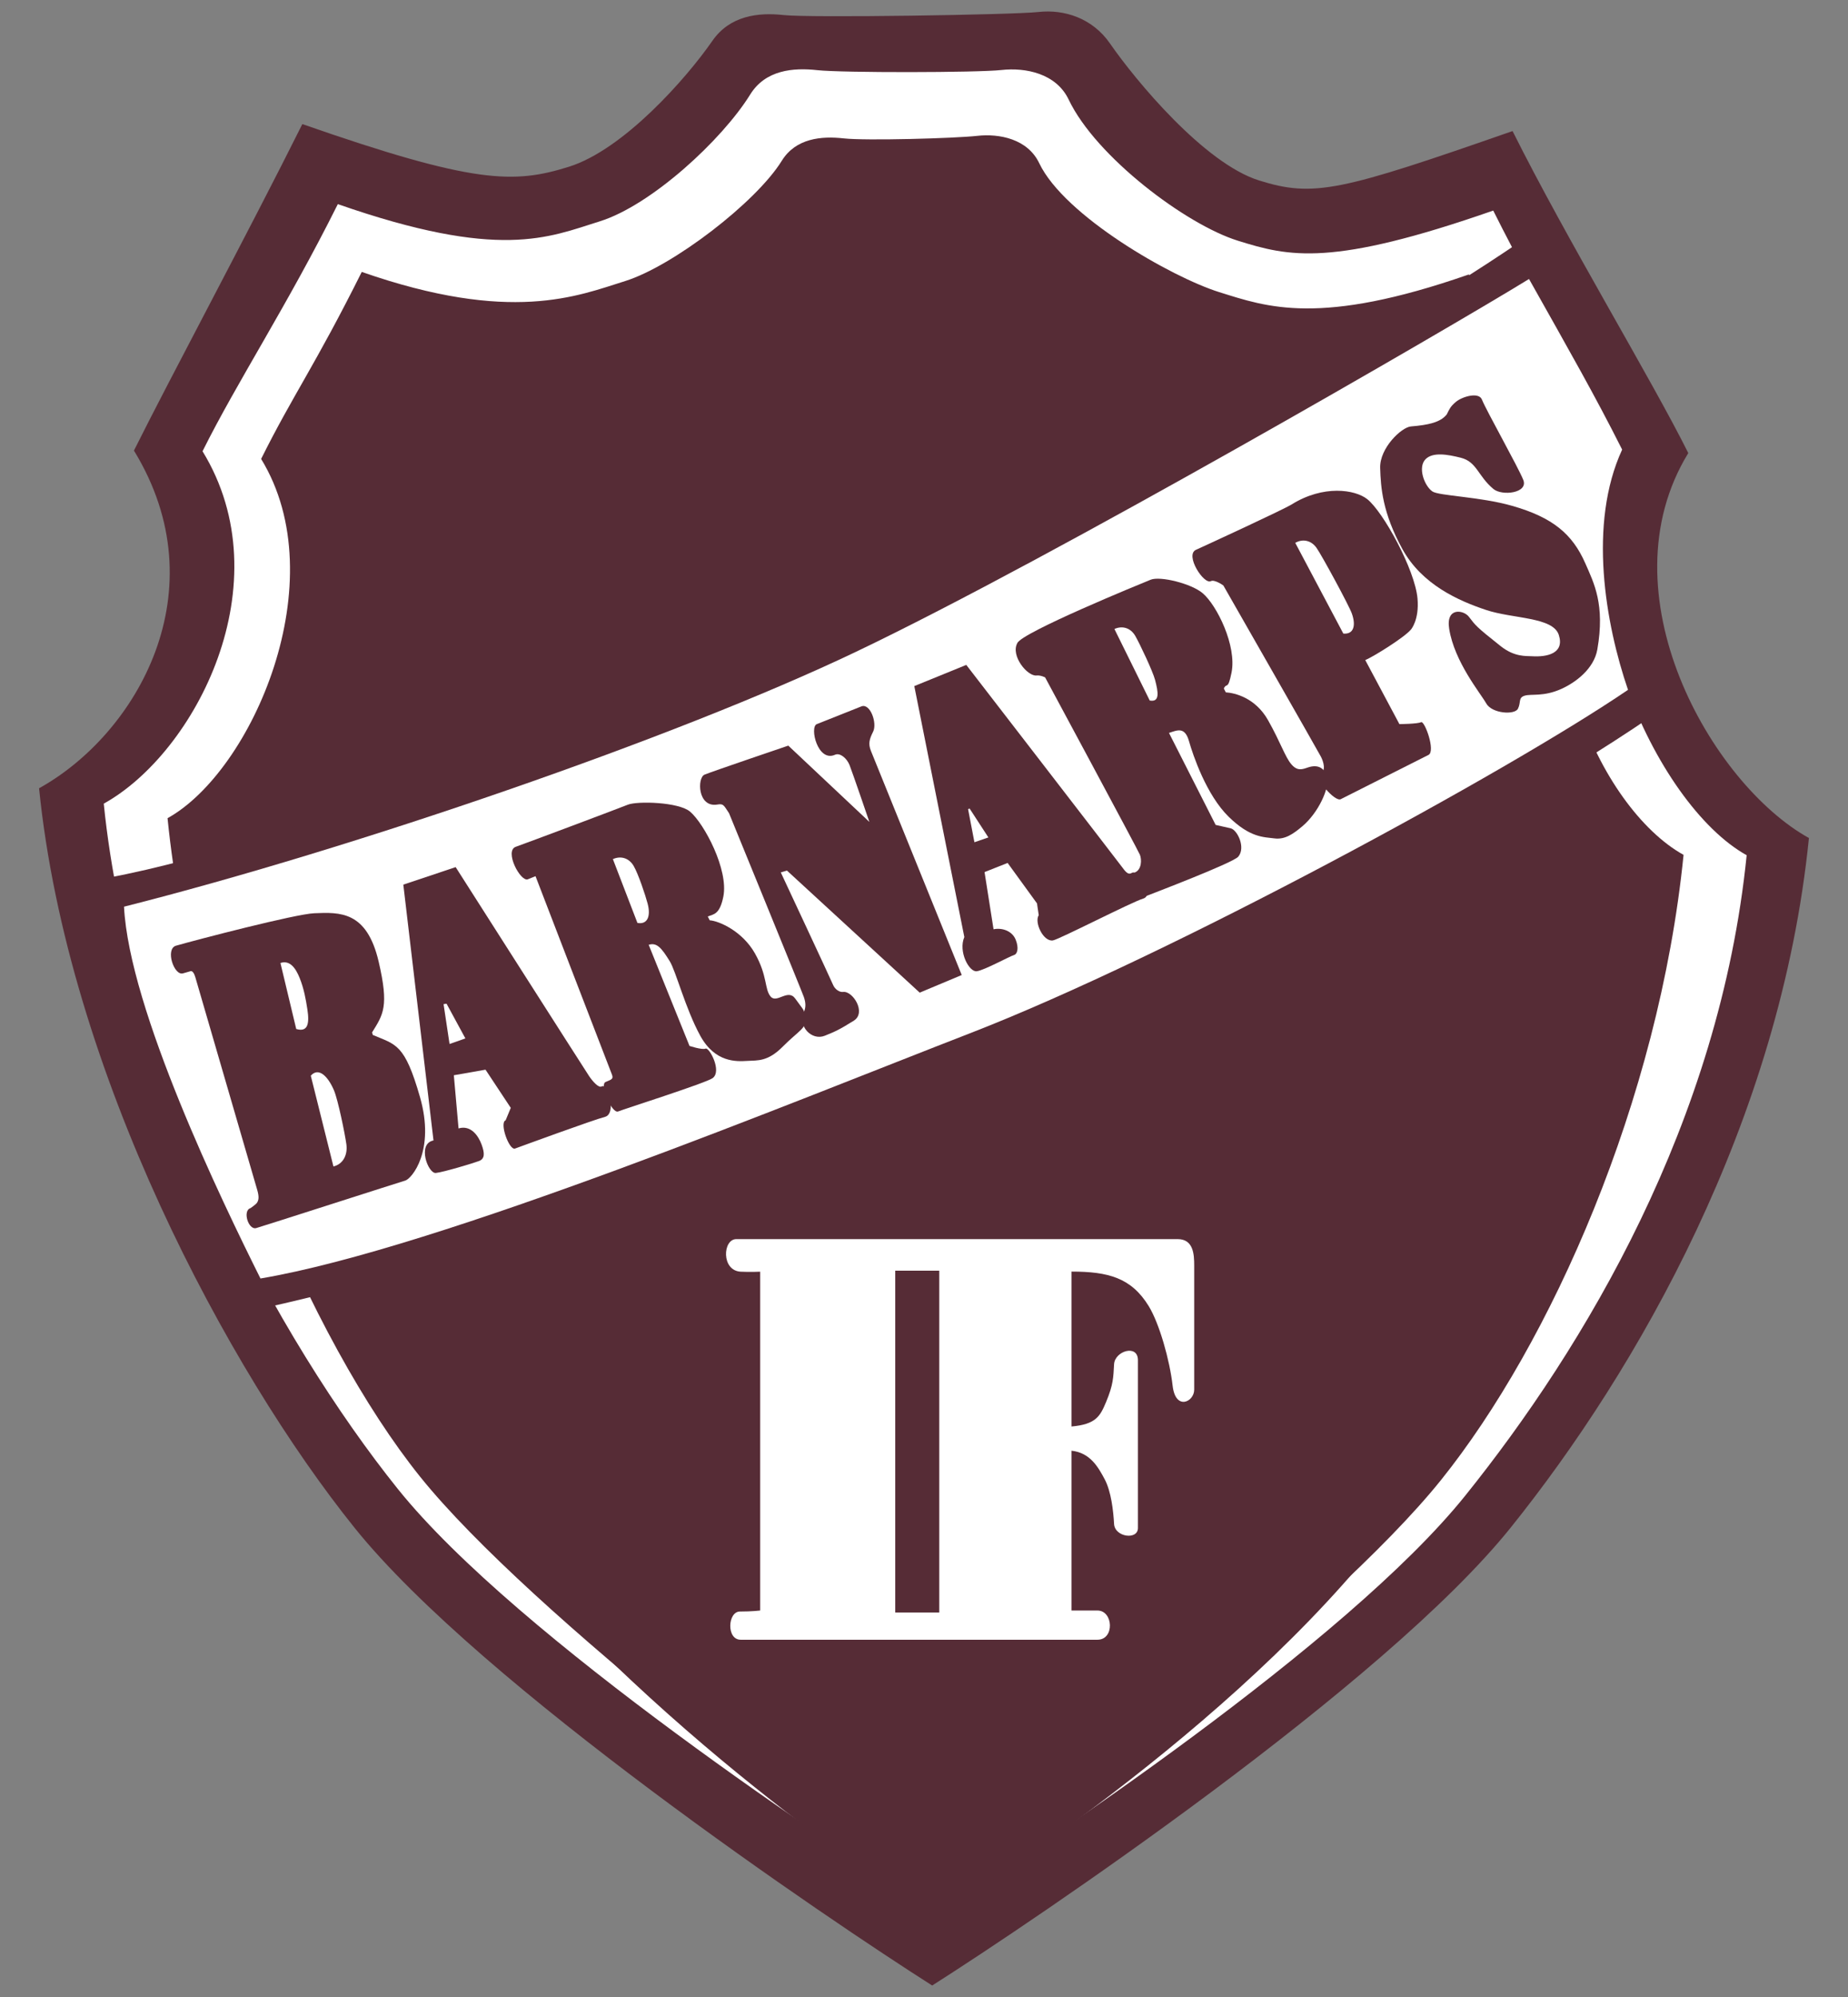
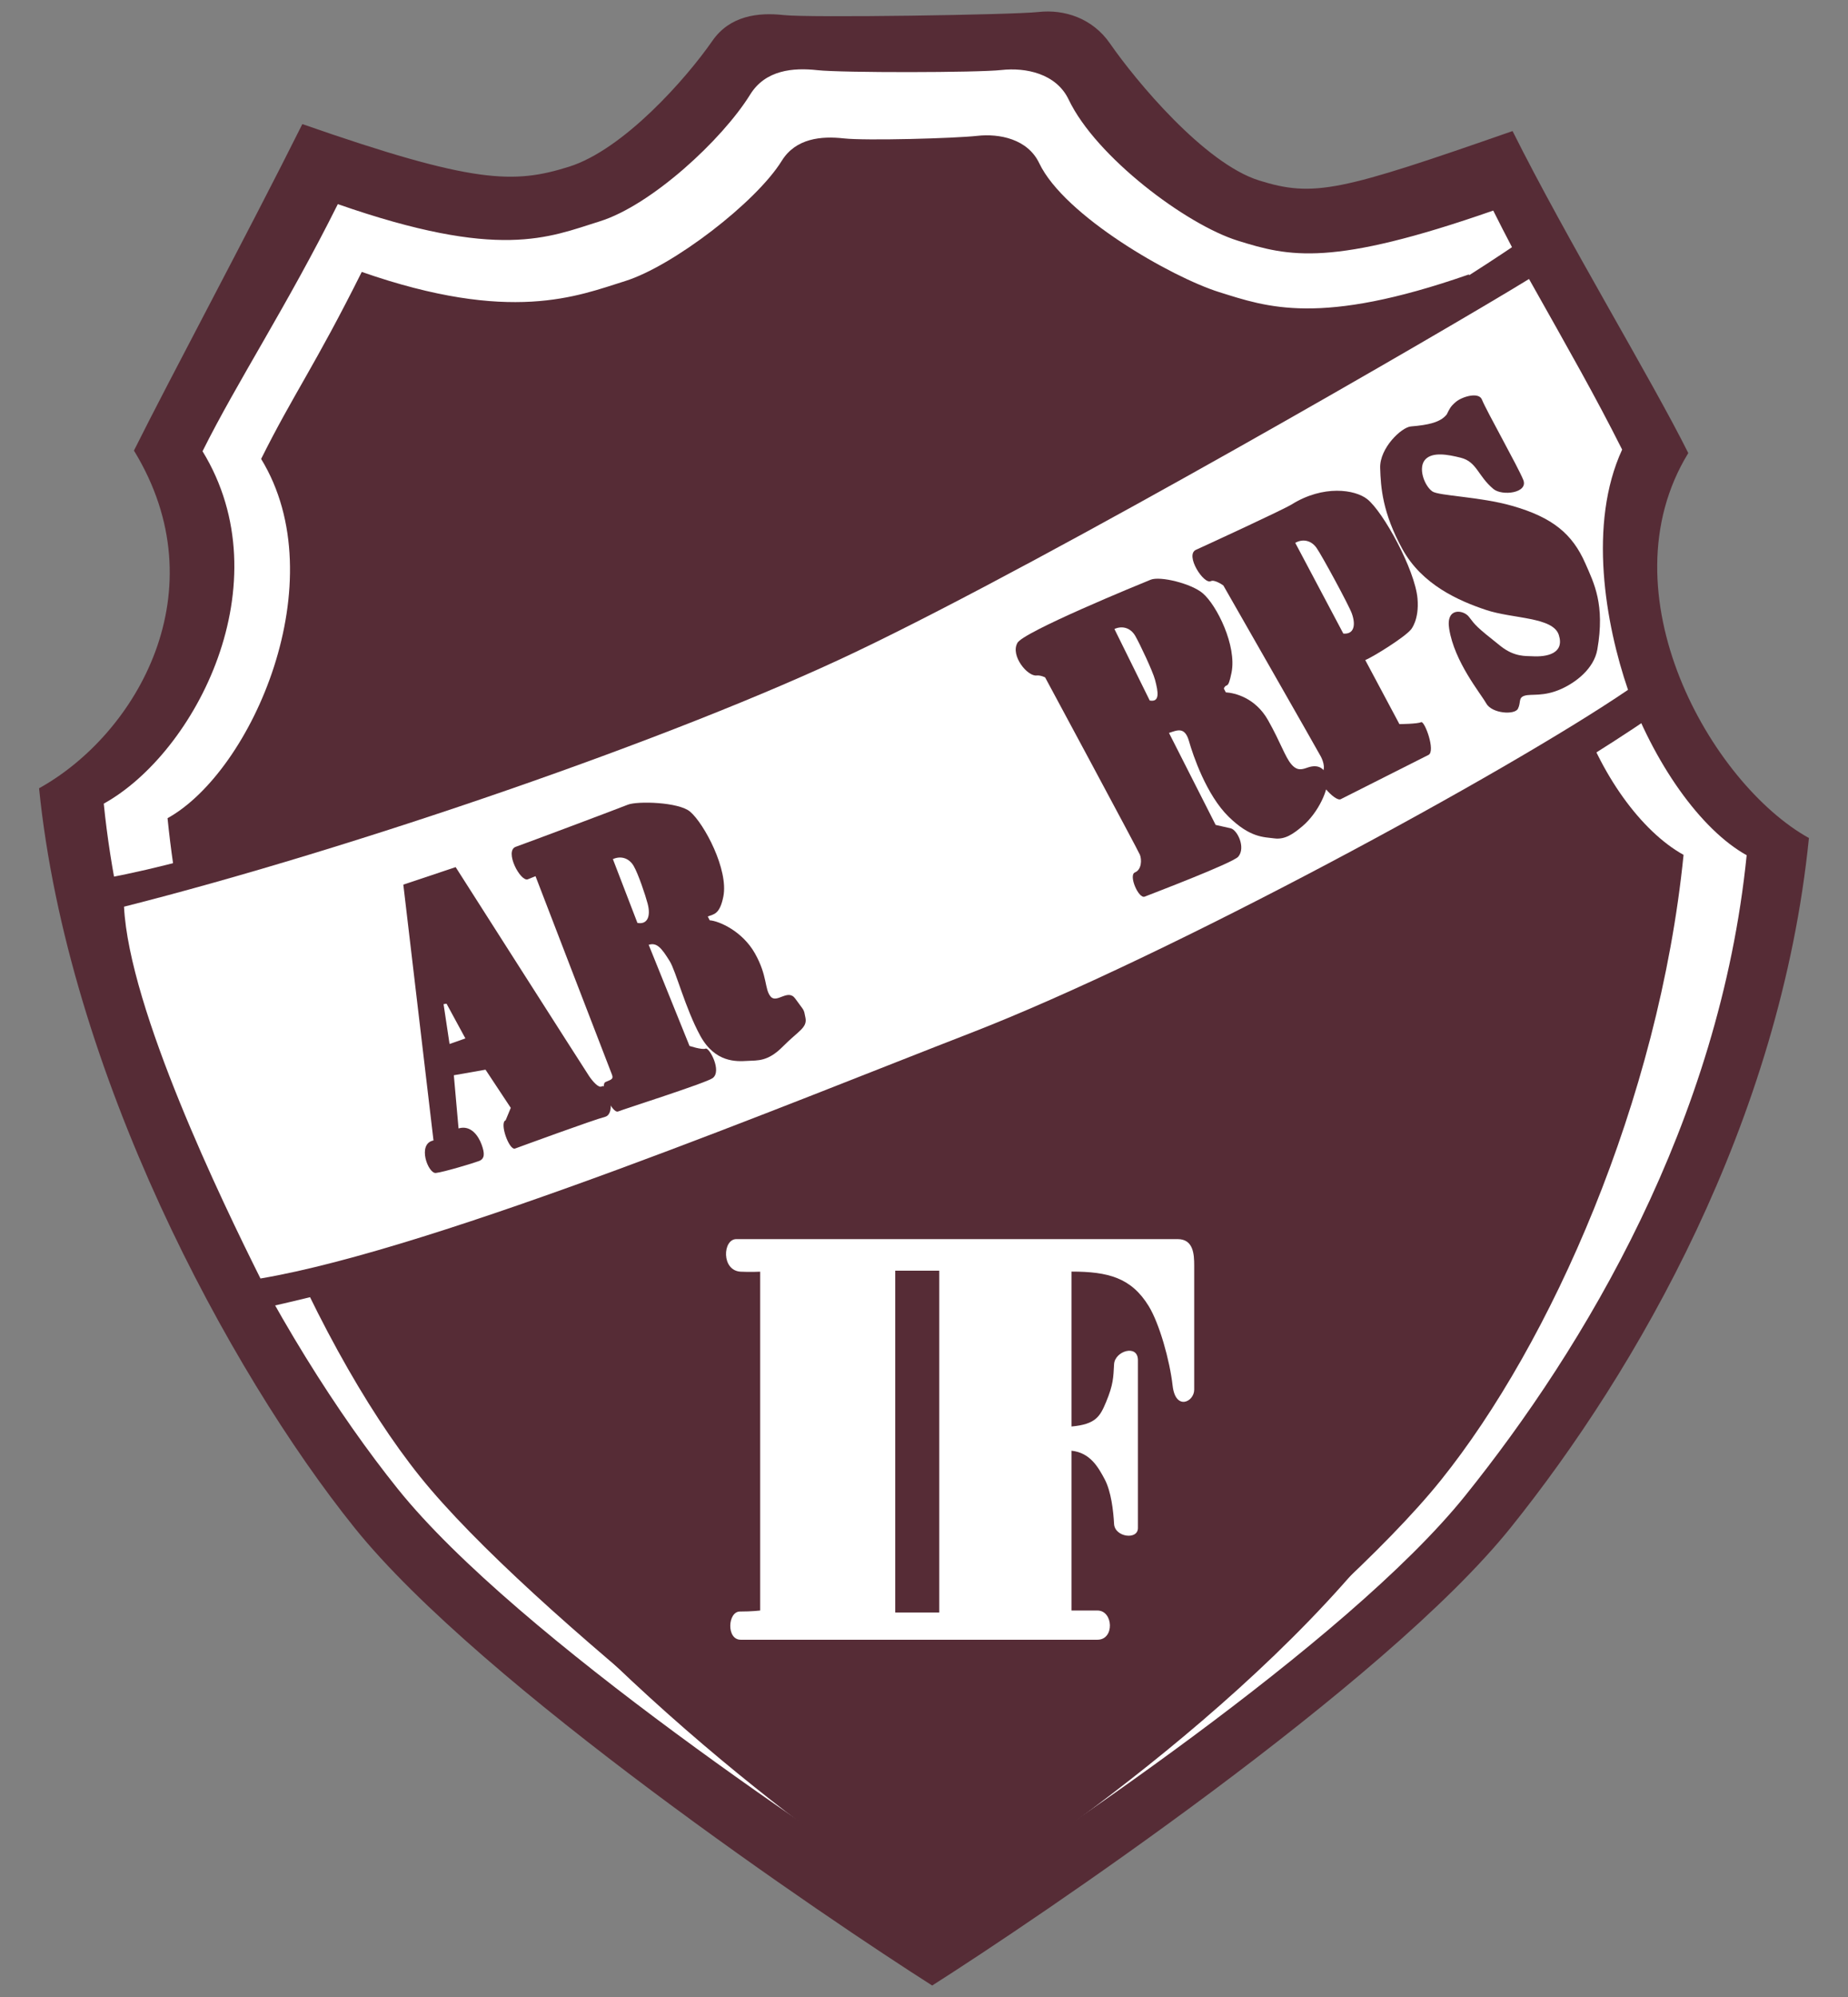
<svg xmlns="http://www.w3.org/2000/svg" version="1.1" id="Layer_1" x="0px" y="0px" width="500px" height="540px" viewBox="0 0 500 540" enable-background="new 0 0 500 540" xml:space="preserve">
  <rect x="0" y="0" width="500" height="540" fill="#808080" stroke="none" />
  <g>
    <path fill-rule="evenodd" clip-rule="evenodd" fill="#562C36" d="M280.982,3.243c6.96-0.772,14.595,1.659,19.332,8.505   c6.96,10.053,25.522,32.418,40.362,37.057c14.841,4.638,22.03,2.871,68.567-13.366c14.642,29.327,37.497,66.922,47.544,87.071   c-23.196,37.888,6.206,89.433,32.641,104.098c-7.729,76.695-46.553,143.977-80.717,186.501   C374.54,455.634,280.197,519.11,252.213,536.895C224.23,519.11,130.086,455.634,95.918,413.109   C61.75,370.585,18.304,289.852,10.571,213.153c26.435-14.666,48.866-53.427,25.669-91.313   c10.047-20.149,30.922-58.958,45.564-88.286c46.541,16.239,57.266,16.183,72.103,11.543c14.84-4.637,31.851-23.967,38.811-34.02   c4.738-6.847,12.372-7.773,19.328-7C219.005,4.85,274.022,4.017,280.982,3.243" />
    <path fill-rule="evenodd" clip-rule="evenodd" fill="#FFFFFF" d="M270.951,18.932c6.548-0.728,14.825,0.928,18.197,8.003   c7.373,15.477,31.752,33.771,45.72,38.138c13.967,4.367,25.347,7.148,69.146-8.134c13.785,27.601,25.705,45.362,35.164,64.325   c-17.705,37.869,8.523,96.19,33.403,109.993c-7.277,72.186-43.958,133.13-76.122,173.154   c-32.156,40.025-116.604,95.99-142.937,112.727c-26.34-16.736-113.687-74.447-145.847-114.468   c-32.161-40.025-72.329-113.175-79.602-185.358c24.879-13.803,48.556-59.635,26.724-95.293   c9.456-18.965,22.828-39.221,36.608-66.823c43.803,15.283,56.921,9.016,70.888,4.65c13.967-4.367,33.121-22.082,40.676-34.283   c4.123-6.664,11.642-7.317,18.193-6.589C227.71,19.702,264.404,19.66,270.951,18.932" />
    <path fill-rule="evenodd" clip-rule="evenodd" fill="#562C36" d="M264.396,36.736c6.039-0.67,13.666,0.857,16.776,7.385   c6.802,14.274,35.831,30.847,48.711,34.876c12.889,4.025,27.142,9.311,67.543-4.784c12.714,25.457,24.761,44.689,33.482,62.183   c-20.134,32.888,1.65,82.036,24.602,94.767c-6.714,66.581-36.006,132.183-65.671,169.101   c-29.664,36.918-112.77,100.664-137.063,116.104c-24.292-15.439-109.445-80.138-139.109-117.056   C84.006,362.395,52.04,287.824,45.33,221.246c22.947-12.731,45.458-64.261,25.32-97.15c8.722-17.491,14.515-25.107,27.229-50.566   c40.398,14.095,58.373,6.504,71.253,2.476c12.884-4.025,35.406-21.254,42.374-32.507c3.805-6.146,10.737-6.75,16.781-6.077   C234.325,38.091,258.357,37.409,264.396,36.736" />
    <path fill-rule="evenodd" clip-rule="evenodd" fill="#562C36" d="M260.904,50.287c5.683-0.631,12.864,0.808,15.793,6.95   c6.396,13.434,36.395,29.589,48.521,33.379c12.126,3.792,28.038,11.213,66.059-2.051c11.968,23.96,17.761,34.103,25.967,50.563   c-18.951,30.957,4.61,82.723,26.204,94.706c-6.316,62.664-32.91,126.037-56.591,163.796   c-35.101,55.977-110.921,106.283-133.79,120.81c-22.864-14.526-86.963-58.683-135.281-122.095   c-27.014-35.45-53.802-106.616-60.119-169.28c21.602-11.983,45.604-68.598,26.649-99.553c8.209-16.463,9.114-15.671,21.078-39.632   c38.025,13.265,56.397,3.712,68.519-0.08c12.126-3.79,35.518-20.653,42.073-31.248c3.583-5.786,10.106-6.351,15.792-5.72   C237.464,51.466,255.215,50.92,260.904,50.287" />
    <path fill-rule="evenodd" clip-rule="evenodd" fill="#FFFFFF" d="M199.225,335.063c3.714,0,115.121,0,119.406,0   s4.476,4.13,4.476,7.158c0,3.027,0,30.252,0,33.557c0,3.306-5.063,5.781-5.841-1.099c-0.785-6.885-3.579-16.765-6.451-21.471   c-4.698-7.687-10.96-9.364-20.912-9.364c-0.016,4.983,0,41.89,0,41.89c6.635-0.596,7.746-2.762,9.373-6.65   c1.952-4.683,1.952-6.61,2.15-10.189s6.452-5.504,6.452-1.1s0,42.097,0,45.397c0,3.302-6.254,2.477-6.452-1.103   s-0.785-8.785-2.539-12.087c-1.762-3.301-3.921-7.174-8.984-7.722v43.212c0,0,4.484,0,7.023,0c4.302,0,4.698,7.903,0,7.903   c-3.714,0-92.618,0-96.527,0c-3.913,0-3.523-7.63-0.198-7.63s5.476-0.273,5.476-0.273v-91.621c0,0-2.738,0.131-5.277,0   C195.118,343.599,195.51,335.063,199.225,335.063" />
    <path fill-rule="evenodd" clip-rule="evenodd" fill="#562C36" d="M28.911,237.417c55.782-10.459,133.384-46.253,194.396-72.4   c59.542-25.518,140.79-67.432,188.437-99.971c20.896,38.922,23.649,35.486,32.95,53.499c-6.396,17.999-14.563,47.756,2.286,75.066   c-52.917,36.077-133.269,73.459-179.988,94.281c-53.458,23.824-140.028,53.509-195.226,65.71   C62.437,339.618,37.045,292.038,28.911,237.417" />
    <path fill-rule="evenodd" clip-rule="evenodd" fill="#FFFFFF" d="M33.553,245.174c61.92-15.662,149.105-45.584,197.986-68.896   c53.356-25.444,160.579-87.56,182.156-100.836c11.031,19.611,17.896,31.623,25.197,46.133c-9.262,20.054-4.547,47.066,1.587,64.962   c-32.395,22.058-124.206,72.029-178.241,92.946c-45.896,17.769-143.536,58.096-191.767,66.229   C60.028,324.81,34.97,272.986,33.553,245.174" />
    <rect x="242.218" y="343.599" fill="#562C36" width="11.909" height="92.441" />
    <path fill-rule="evenodd" clip-rule="evenodd" fill="#562C36" d="M109.124,239.212l14.158-4.738c0,0,35.085,54.996,36.108,56.512   c1.024,1.517,2.587,3.242,3.377,2.798c1.889-1.067,4.051,7.428,0.925,8.222c-3.127,0.794-22.749,7.991-24.34,8.571   c-1.591,0.579-4.305-7.004-2.547-7.643l1.389-3.361l-6.833-10.324l-8.571,1.508l1.274,14.376c3.385-0.992,5.404,2.067,6.253,4.404   c0.849,2.333,0.861,3.797-0.694,4.4c-1.551,0.6-9.599,3.012-11.698,3.242c-2.099,0.229-5.154-7.904-0.639-8.793L109.124,239.212z" />
    <polygon fill-rule="evenodd" clip-rule="evenodd" fill="#FFFFFF" points="120.012,271.525 120.821,271.411 125.916,280.793    121.631,282.301  " />
    <path fill-rule="evenodd" clip-rule="evenodd" fill="#562C36" d="M139.562,228.971c3.198-1.127,27.724-10.334,30.288-11.37   s13.781-0.746,16.868,1.879c3.81,3.244,10.448,15.697,8.992,22.962c-0.992,4.93-2.643,4.74-4.214,5.375l0.524,1.043   c2.468,0.151,8.841,2.898,12.257,8.979c3.42,6.081,2.54,9.618,4.214,11.622c1.674,2,4.694-2.228,6.682,0.58   c2.468,3.485,2.258,2.563,2.762,5.231c0.5,2.667-2.008,3.556-6.103,7.698c-4.095,4.143-6.805,3.745-9.67,3.908   c-2.821,0.159-8.666,0.548-12.701-6.813c-4.032-7.365-6.575-17.454-8.281-20.193c-2.187-3.516-3.456-5.095-5.67-4.391   l11.047,27.346c0,0,3.365,1.126,4.357,0.726c0.992-0.4,4.503,6.099,1.889,7.987c-1.805,1.306-23.911,8.341-25.566,9.008   c-1.654,0.666-5.178-7.25-3.361-7.983c1.817-0.734,2.151-0.869,1.619-2.187c-0.532-1.313-20.602-53.449-20.602-53.449   s-0.992,0.403-2.067,0.835C140.84,238.568,136.36,230.098,139.562,228.971" />
    <path fill-rule="evenodd" clip-rule="evenodd" fill="#FFFFFF" d="M165.826,232.314c2.123-0.964,4.36-0.318,5.623,1.847   c1.258,2.167,3.158,7.847,3.773,10.17c0.901,3.383,0,5.736-2.758,5.232L165.826,232.314z" />
-     <path fill-rule="evenodd" clip-rule="evenodd" fill="#562C36" d="M190.622,209.467c2.031-0.847,22.661-7.845,22.661-7.845   l21.935,20.627c0,0-4.642-13.588-5.373-15.398c-0.734-1.807-2.54-3.375-3.924-2.76c-4.702,2.091-6.924-7.478-4.936-8.279   c2.976-1.203,10.733-4.26,12.055-4.793c2.397-0.97,4.353,4.514,3.194,6.827c-1.016,2.034-1.377,3.256-0.58,5.23   c0.798,1.972,24.552,60.575,24.552,60.575l-11.366,4.766l-35.93-33.018l-1.659,0.506c0,0,13.59,29.042,14.122,30.357   s1.829,2.087,2.718,1.964c2.623-0.363,6.4,5.593,2.912,7.773c-4.079,2.551-5.143,2.976-7.841,4.067   c-3.531,1.424-7.376-2.54-5.666-6.395c0.579-1.306,0.516-2.552,0-4.065S197.252,219.9,197.252,219.9   c-1.424-2.101-1.444-2.643-3.143-2.349C188.733,218.474,188.59,210.314,190.622,209.467" />
-     <path fill-rule="evenodd" clip-rule="evenodd" fill="#562C36" d="M247.376,185.522l14.061-5.728c0,0,41.274,53.457,42.354,54.933   c1.071,1.479,1.674,1.778,2.444,1.308c1.856-1.131,6.189,6.037,3.095,6.942c-3.095,0.903-22.792,11.073-24.467,11.323   c-2.603,0.391-5.079-4.944-3.817-6.825l-0.476-3.196l-7.944-10.934l-6.245,2.474l2.436,15.461c2.381-0.494,5.056,0.496,5.984,2.799   c0.929,2.301,0.429,3.865-0.35,4.125c-1.579,0.528-8.063,4.121-10.158,4.426c-2.087,0.306-5.07-5.337-3.38-9.241L247.376,185.522z" />
    <polygon fill-rule="evenodd" clip-rule="evenodd" fill="#FFFFFF" points="261.929,218.803 262.341,218.637 267.42,226.446    263.643,227.747  " />
    <path fill-rule="evenodd" clip-rule="evenodd" fill="#562C36" d="M275.229,173.938c1.039-2.865,33.545-16.146,36.108-17.182   s10.991,1.036,14.078,3.661c3.81,3.244,9.246,14.195,7.793,21.458c-0.992,4.931-1.301,2.604-2.087,4.298l0.532,1.042   c2.46,0.153,8.022,1.468,11.443,7.547c3.42,6.081,4.571,9.843,6.245,11.844c1.675,2.002,3,1.433,4.556,0.911   c2.904-0.968,4.706,0.328,5.206,2.994c0.5,2.668-2.31,9.19-6.762,12.941c-2.476,2.083-4.706,3.635-7.555,3.254   c-2.841-0.381-6.508-0.129-12.364-5.857c-6-5.869-9.635-16.586-10.737-20.467c-1.144-3.982-3.19-2.902-5.404-2.198l12.626,24.879   c0,0,2.992,0.687,4.039,0.911c1.817,0.391,4.166,5.206,2.079,7.678c-1.437,1.705-23.649,10.134-25.308,10.803   c-1.65,0.668-4.46-5.813-2.643-6.549c1.817-0.734,1.873-3.458,1.341-4.773c-0.531-1.317-25.641-47.953-25.641-47.953   s-1.19-0.643-2.341-0.521C277.967,182.917,273.412,177.32,275.229,173.938" />
    <path fill-rule="evenodd" clip-rule="evenodd" fill="#FFFFFF" d="M301.521,170.083c2.126-0.964,4.364-0.317,5.626,1.847   c1.254,2.167,4.746,9.579,5.365,11.898c0.896,3.387,1.325,6.101-1.437,5.597L301.521,170.083z" />
    <path fill-rule="evenodd" clip-rule="evenodd" fill="#562C36" d="M323.591,148.669c3.087-1.4,23.538-10.814,25.888-12.272   c8.586-5.337,17.133-4.036,20.435-1.433c4.325,3.417,12.912,19.034,13.61,26.871c0.516,5.801-1.77,8.398-1.77,8.398   c-1.857,2.2-10.222,7.364-12.364,8.259l9.237,17.31c0,0,4.904-0.036,5.864-0.52c0.952-0.486,3.992,7.838,2.008,8.851   c-1.991,1.012-22.157,11.164-23.744,11.973c-1.595,0.812-7.349-5.876-5.603-6.767c1.754-0.891,0.904-3.42,0.262-4.687   c-0.643-1.264-26.419-46.336-26.419-46.336s-2.356-1.696-3.389-1.17C325.702,158.119,320.504,150.072,323.591,148.669" />
    <path fill-rule="evenodd" clip-rule="evenodd" fill="#FFFFFF" d="M350.446,146.789c2.023-1.147,4.31-0.697,5.754,1.353   c1.444,2.047,8.729,15.465,9.547,17.725c1.19,3.293,0.5,5.714-2.294,5.454L350.446,146.789z" />
    <path fill-rule="evenodd" clip-rule="evenodd" fill="#562C36" d="M391.443,112.057c-1.698,2.145-4.944,2.863-9.689,3.254   c-2.588,0.212-8.476,5.854-8.333,11.193c0.15,5.339,0.658,12.198,5.991,21.923c5.325,9.724,15.324,14.055,22.634,16.501   c7.309,2.444,18.165,1.855,19.721,6.795c1.563,4.942-3.119,5.988-7.285,5.728c-1.556-0.098-4.69,0.26-8.46-2.734   c-6.762-5.356-6.753-5.549-8.595-7.938c-1.444-1.877-6.277-2.647-5.333,3.253c1.429,8.979,8.46,17.394,10.023,20.173   c1.556,2.782,7.722,3.176,8.587,1.433c0.873-1.746,0.023-2.97,1.817-3.52c1.793-0.55,5.079,0.345,9.896-1.817   c3.928-1.76,8.848-5.468,9.761-10.674c2.127-12.166-0.913-17.961-3.254-23.298c-3.491-7.956-8.849-12.419-19.784-15.542   c-8.714-2.492-19.88-2.69-21.602-3.906c-2.215-1.562-3.992-6.553-1.825-8.72c1.952-1.955,5.856-1.302,9.499-0.391   c4.396,1.099,4.619,4.928,8.856,8.462c2.341,1.95,9.516,1.117,8.071-2.474c-1.452-3.593-9.928-18.594-11.198-21.736   c-0.849-2.095-5.333-0.782-7.031,0.65C392.428,109.932,392.221,110.495,391.443,112.057" />
-     <path fill-rule="evenodd" clip-rule="evenodd" fill="#562C36" d="M47.541,255.743c5.964-1.708,32.426-8.587,37.474-8.797   c6.972-0.292,14.233-0.611,17.431,13.072c2.853,12.204,1.234,14.291-1.777,19.155l0.194,0.683   c6.289,2.675,8.622,2.325,12.777,16.824c4.158,14.495-2.25,22.055-3.988,22.554c-1.738,0.5-38.16,12.226-40.315,12.841   c-2.15,0.619-3.785-4.754-1.547-5.393c0,0,1.405-0.976,1.706-1.396c0.58-0.81,0.587-1.825,0.115-3.472   c-0.472-1.651-16.491-56.618-16.772-57.605c-0.286-0.988-0.77-1.742-1.266-1.597c-0.496,0.141-1.409,0.403-2.071,0.593   C47.1,263.894,44.688,256.739,47.541,255.743" />
    <path fill-rule="evenodd" clip-rule="evenodd" fill="#FFFFFF" d="M75.876,260.397c2.551-0.851,4.126,1.381,5.202,4.065   c1.159,2.895,1.659,5.718,2.083,8.454c0.619,3.991,0.091,6.237-3.012,5.329L75.876,260.397z" />
    <path fill-rule="evenodd" clip-rule="evenodd" fill="#FFFFFF" d="M90.216,315.418c2.615-0.631,3.893-3.135,3.5-6   c-0.393-2.86-2.27-12.047-3.357-14.59c-1.587-3.714-4.123-6.373-6.27-3.956L90.216,315.418z" />
  </g>
</svg>